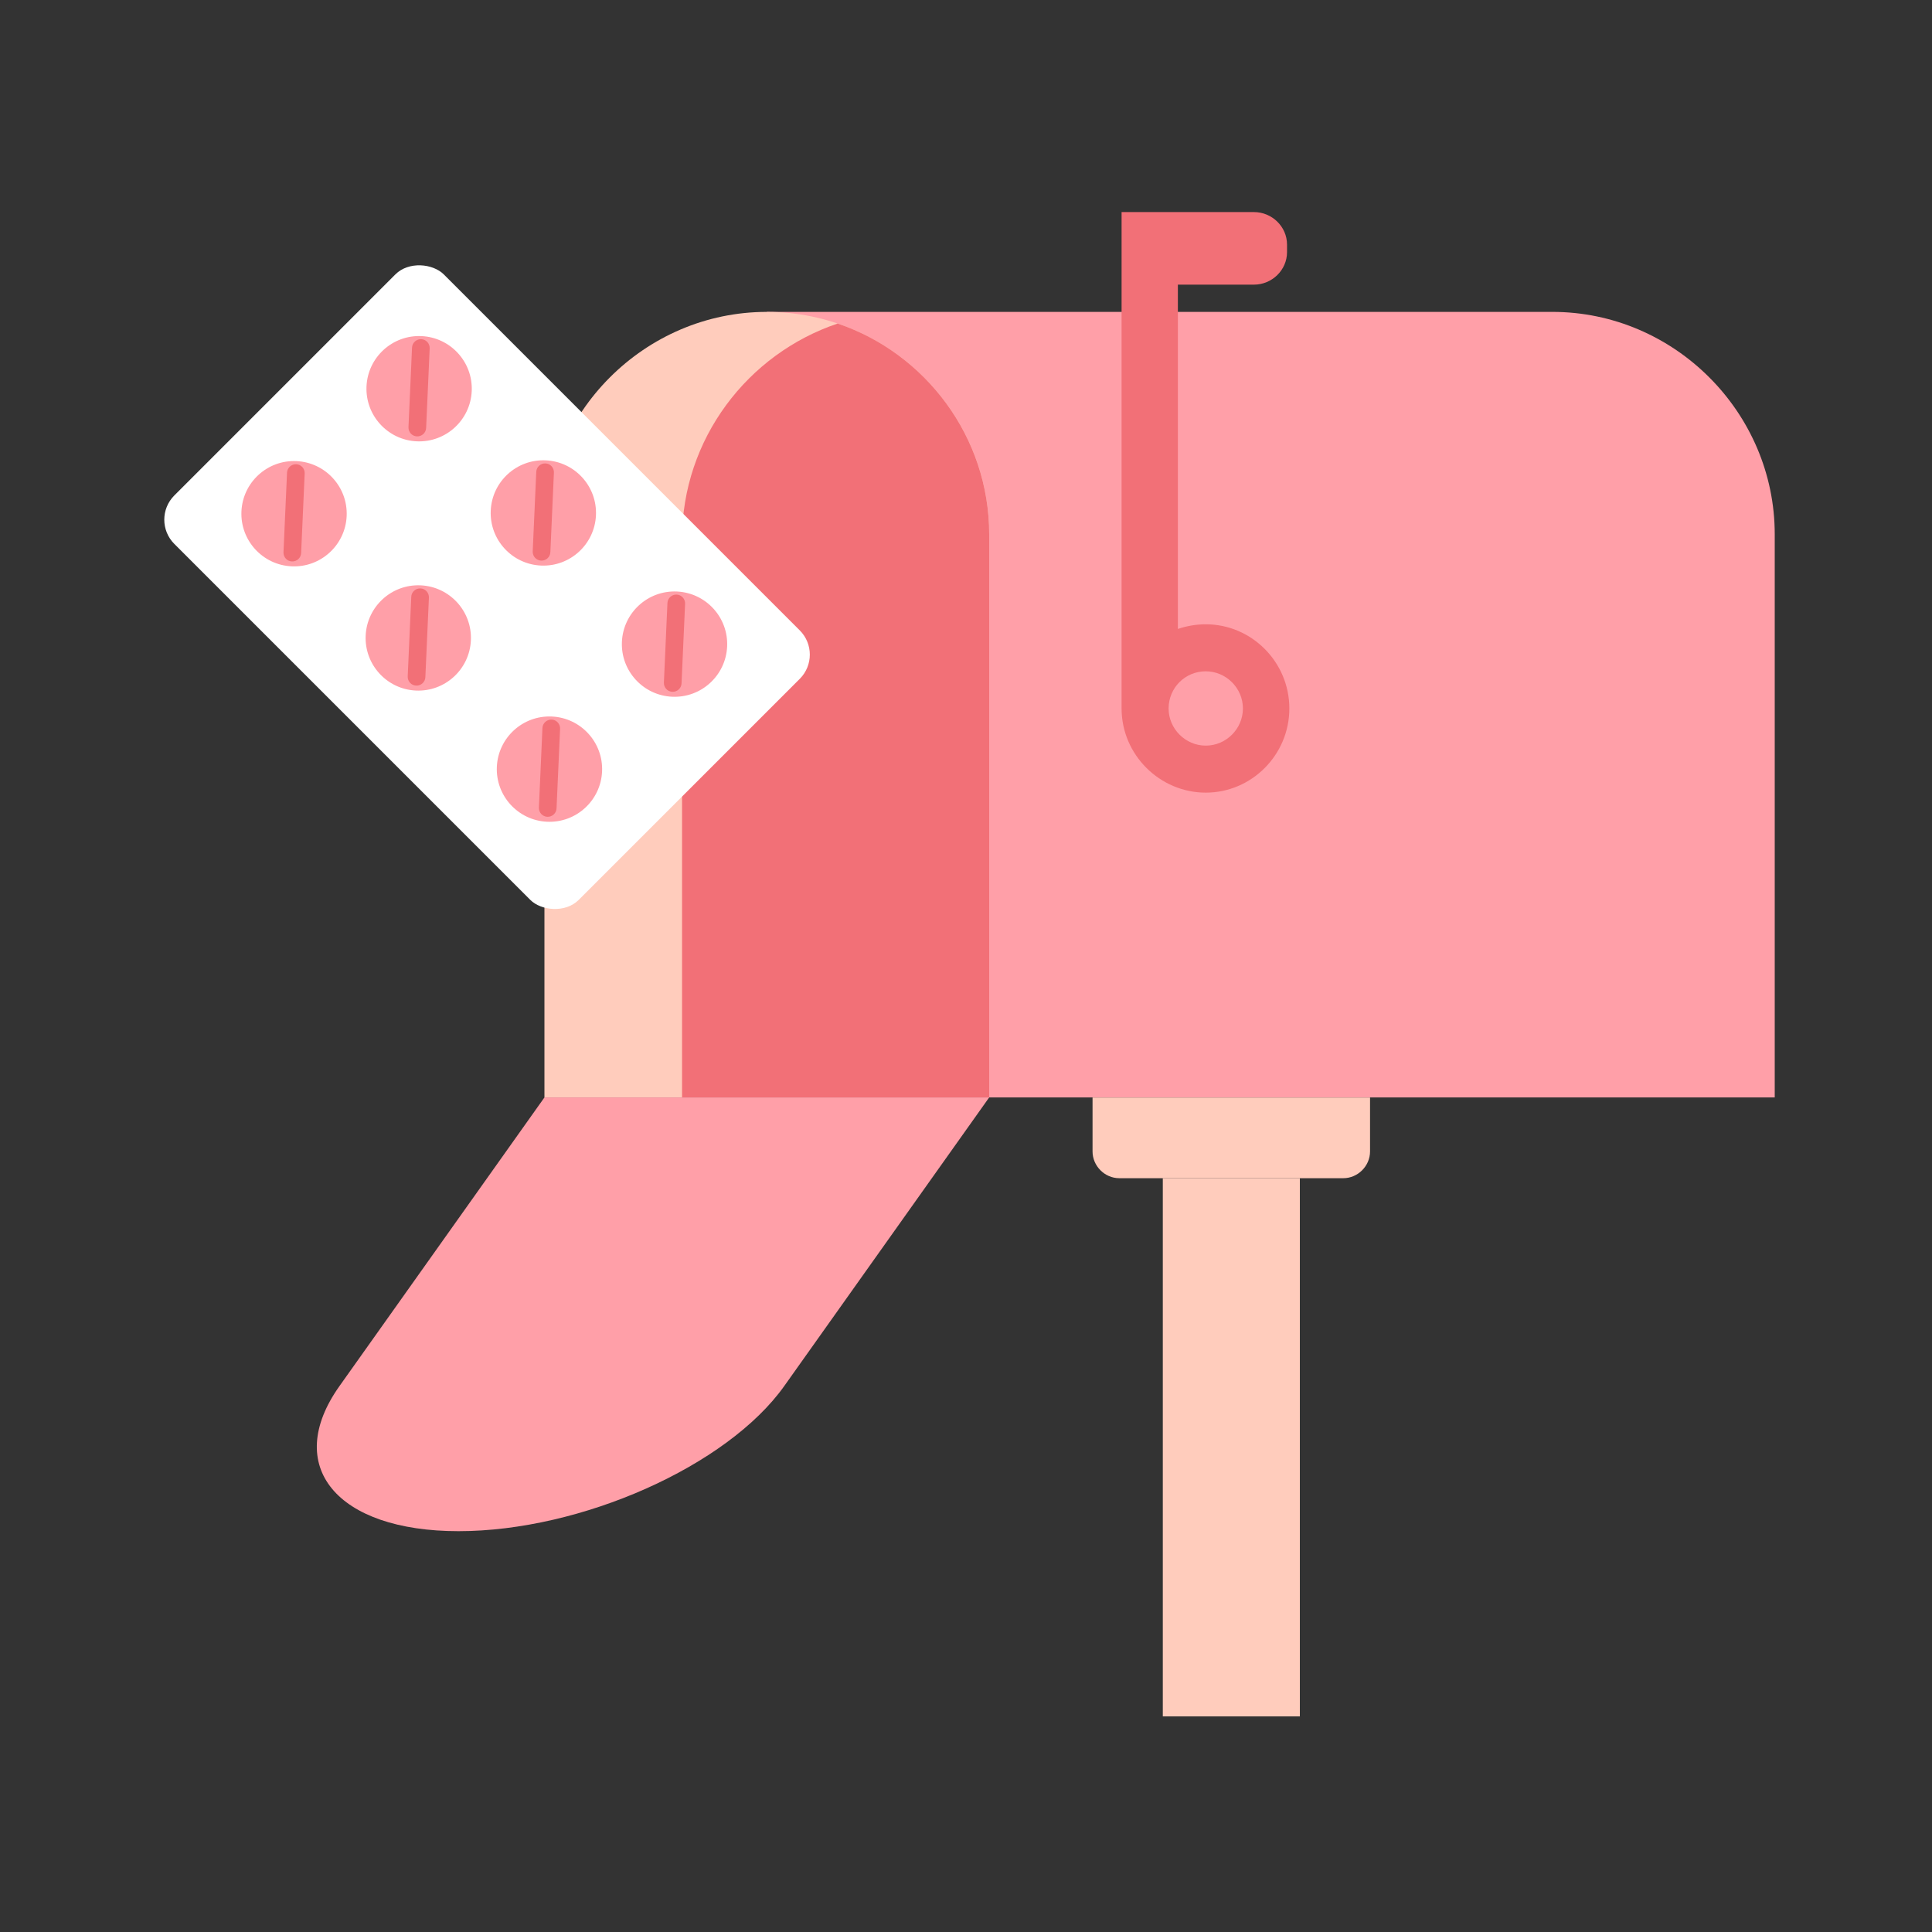
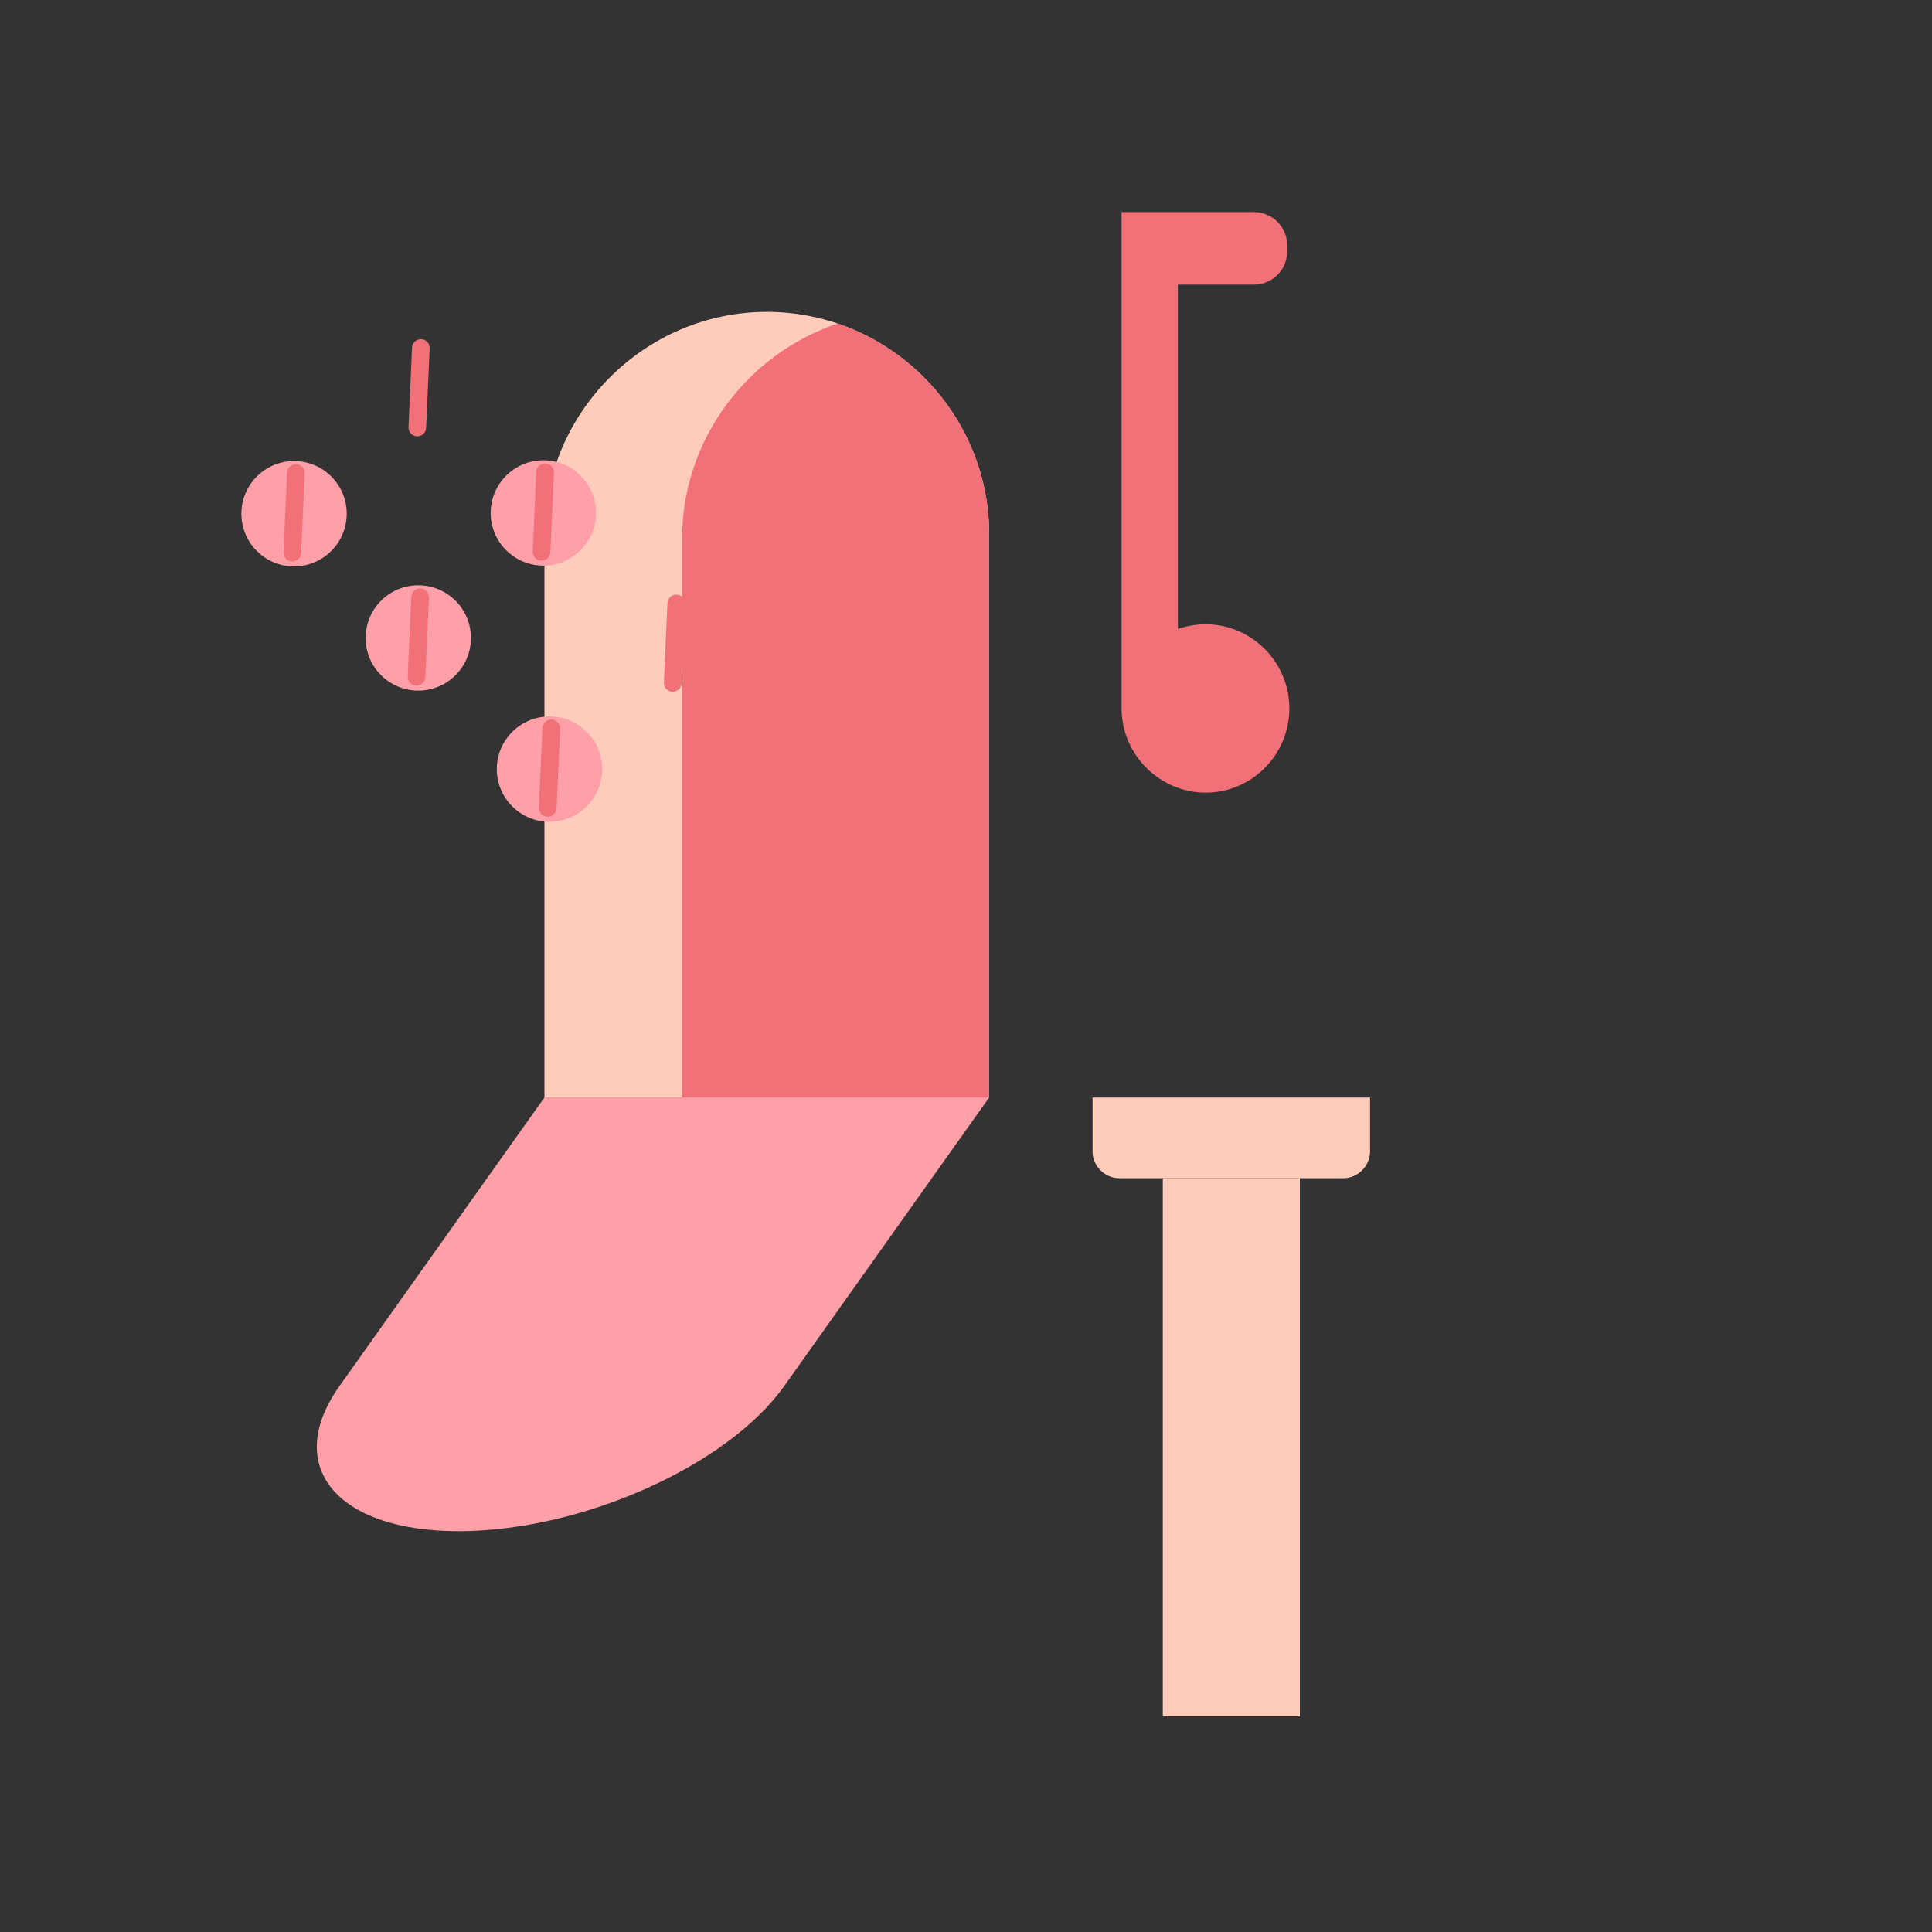
<svg xmlns="http://www.w3.org/2000/svg" id="_イヤー_1" viewBox="0 0 300 300">
  <rect x="0" y="0" width="300" height="300" fill="#333333" stroke="none" />
  <defs>
    <style>.cls-1,.cls-2{fill:#ffccbc;}.cls-3,.cls-4{fill:#ff9fa8;}.cls-5{fill:#fff;}.cls-6,.cls-7{fill:#f27077;}.cls-2,.cls-7,.cls-4{fill-rule:evenodd;}</style>
  </defs>
-   <path class="cls-4" d="M241.05,48.43h0c18.93,0,34.53,15.6,34.53,34.53v87.45H119.07V48.43h121.98Z" />
  <path class="cls-2" d="M119.07,48.43h0c19.02,0,34.53,15.6,34.53,34.53v87.45H84.54V82.96c0-18.93,15.6-34.53,34.53-34.53h0Z" />
  <path class="cls-7" d="M130.07,50.24c13.61,4.6,23.53,17.58,23.53,32.73v87.45h-47.69V83.69c0-15.51,10.19-28.76,24.16-33.45h0Z" />
  <path class="cls-7" d="M174.15,32.93h20.56c2.79,0,5.14,2.25,5.14,5.05v1.17c0,2.79-2.34,5.05-5.14,5.05h-11.81v53.46c1.35-.45,2.79-.72,4.33-.72,7.12,0,12.98,5.86,12.98,13.07s-5.86,13.07-12.98,13.07-13.07-5.86-13.07-13.07V32.93Z" />
-   <path class="cls-4" d="M187.23,104.24c3.16,0,5.77,2.61,5.77,5.77s-2.61,5.77-5.77,5.77-5.77-2.61-5.77-5.77,2.52-5.77,5.77-5.77h0Z" />
  <path class="cls-2" d="M173.79,182.95h34.8c2.25,0,4.15-1.89,4.15-4.15v-8.38h-43.09v8.38c0,2.25,1.89,4.15,4.15,4.15h0Z" />
  <rect class="cls-1" x="180.56" y="182.95" width="21.28" height="83.57" />
  <path class="cls-4" d="M71.2,237.76h0c19.02,0,41.74-10.1,50.58-22.54l31.82-44.81H84.54l-31.82,44.81c-8.84,12.44-.45,22.54,18.48,22.54h0Z" />
  <g>
-     <rect class="cls-5" x="46.04" y="46.77" width="59.18" height="88.81" rx="5.32" ry="5.32" transform="translate(-42.32 80.18) rotate(-45)" />
    <path class="cls-3" d="M53.83,80.13c.2-4.51-3.3-8.33-7.81-8.53-4.51-.2-8.33,3.3-8.53,7.81-.2,4.51,3.3,8.33,7.81,8.53,4.51,.2,8.33-3.3,8.53-7.81Z" />
    <path class="cls-6" d="M46,72.09h0c-.76-.03-1.4,.55-1.43,1.31l-.55,12.35c-.03,.76,.55,1.4,1.31,1.43h0c.76,.03,1.4-.55,1.43-1.31l.55-12.35c.03-.76-.55-1.4-1.31-1.43Z" />
-     <path class="cls-3" d="M73.25,60.72c.2-4.51-3.3-8.33-7.81-8.53-4.51-.2-8.33,3.3-8.53,7.81-.2,4.51,3.3,8.33,7.81,8.53,4.51,.2,8.33-3.3,8.53-7.81Z" />
    <path class="cls-6" d="M65.41,52.67h0c-.76-.03-1.4,.55-1.43,1.31l-.55,12.35c-.03,.76,.55,1.4,1.31,1.43h0c.76,.03,1.4-.55,1.43-1.31l.55-12.35c.03-.76-.55-1.4-1.31-1.43Z" />
    <path class="cls-3" d="M73.12,99.42c.2-4.51-3.3-8.33-7.81-8.53-4.51-.2-8.33,3.3-8.53,7.81-.2,4.51,3.3,8.33,7.81,8.53,4.51,.2,8.33-3.3,8.53-7.81Z" />
    <path class="cls-6" d="M65.29,91.37h0c-.76-.03-1.4,.55-1.43,1.31l-.55,12.35c-.03,.76,.55,1.4,1.31,1.43h0c.76,.03,1.4-.55,1.43-1.31l.55-12.35c.03-.76-.55-1.4-1.31-1.43Z" />
    <path class="cls-3" d="M92.54,80.01c.2-4.51-3.3-8.33-7.81-8.53-4.51-.2-8.33,3.3-8.53,7.81-.2,4.51,3.3,8.33,7.81,8.53,4.51,.2,8.33-3.3,8.53-7.81Z" />
    <path class="cls-6" d="M84.7,71.96h0c-.76-.03-1.4,.55-1.43,1.31l-.55,12.35c-.03,.76,.55,1.4,1.31,1.43h0c.76,.03,1.4-.55,1.43-1.31l.55-12.35c.03-.76-.55-1.4-1.31-1.43Z" />
    <path class="cls-3" d="M93.49,119.79c.2-4.51-3.3-8.33-7.81-8.53-4.51-.2-8.33,3.3-8.53,7.81-.2,4.51,3.3,8.33,7.81,8.53,4.51,.2,8.33-3.3,8.53-7.81Z" />
    <path class="cls-6" d="M85.66,111.74h0c-.76-.03-1.4,.55-1.43,1.31l-.55,12.35c-.03,.76,.55,1.4,1.31,1.43h0c.76,.03,1.4-.55,1.43-1.31l.55-12.35c.03-.76-.55-1.4-1.31-1.43Z" />
-     <path class="cls-3" d="M112.91,100.38c.2-4.51-3.3-8.33-7.81-8.53-4.51-.2-8.33,3.3-8.53,7.81-.2,4.51,3.3,8.33,7.81,8.53,4.51,.2,8.33-3.3,8.53-7.81Z" />
    <path class="cls-6" d="M105.07,92.33h0c-.76-.03-1.4,.55-1.43,1.31l-.55,12.35c-.03,.76,.55,1.4,1.31,1.43h0c.76,.03,1.4-.55,1.43-1.31l.55-12.35c.03-.76-.55-1.4-1.31-1.43Z" />
  </g>
</svg>